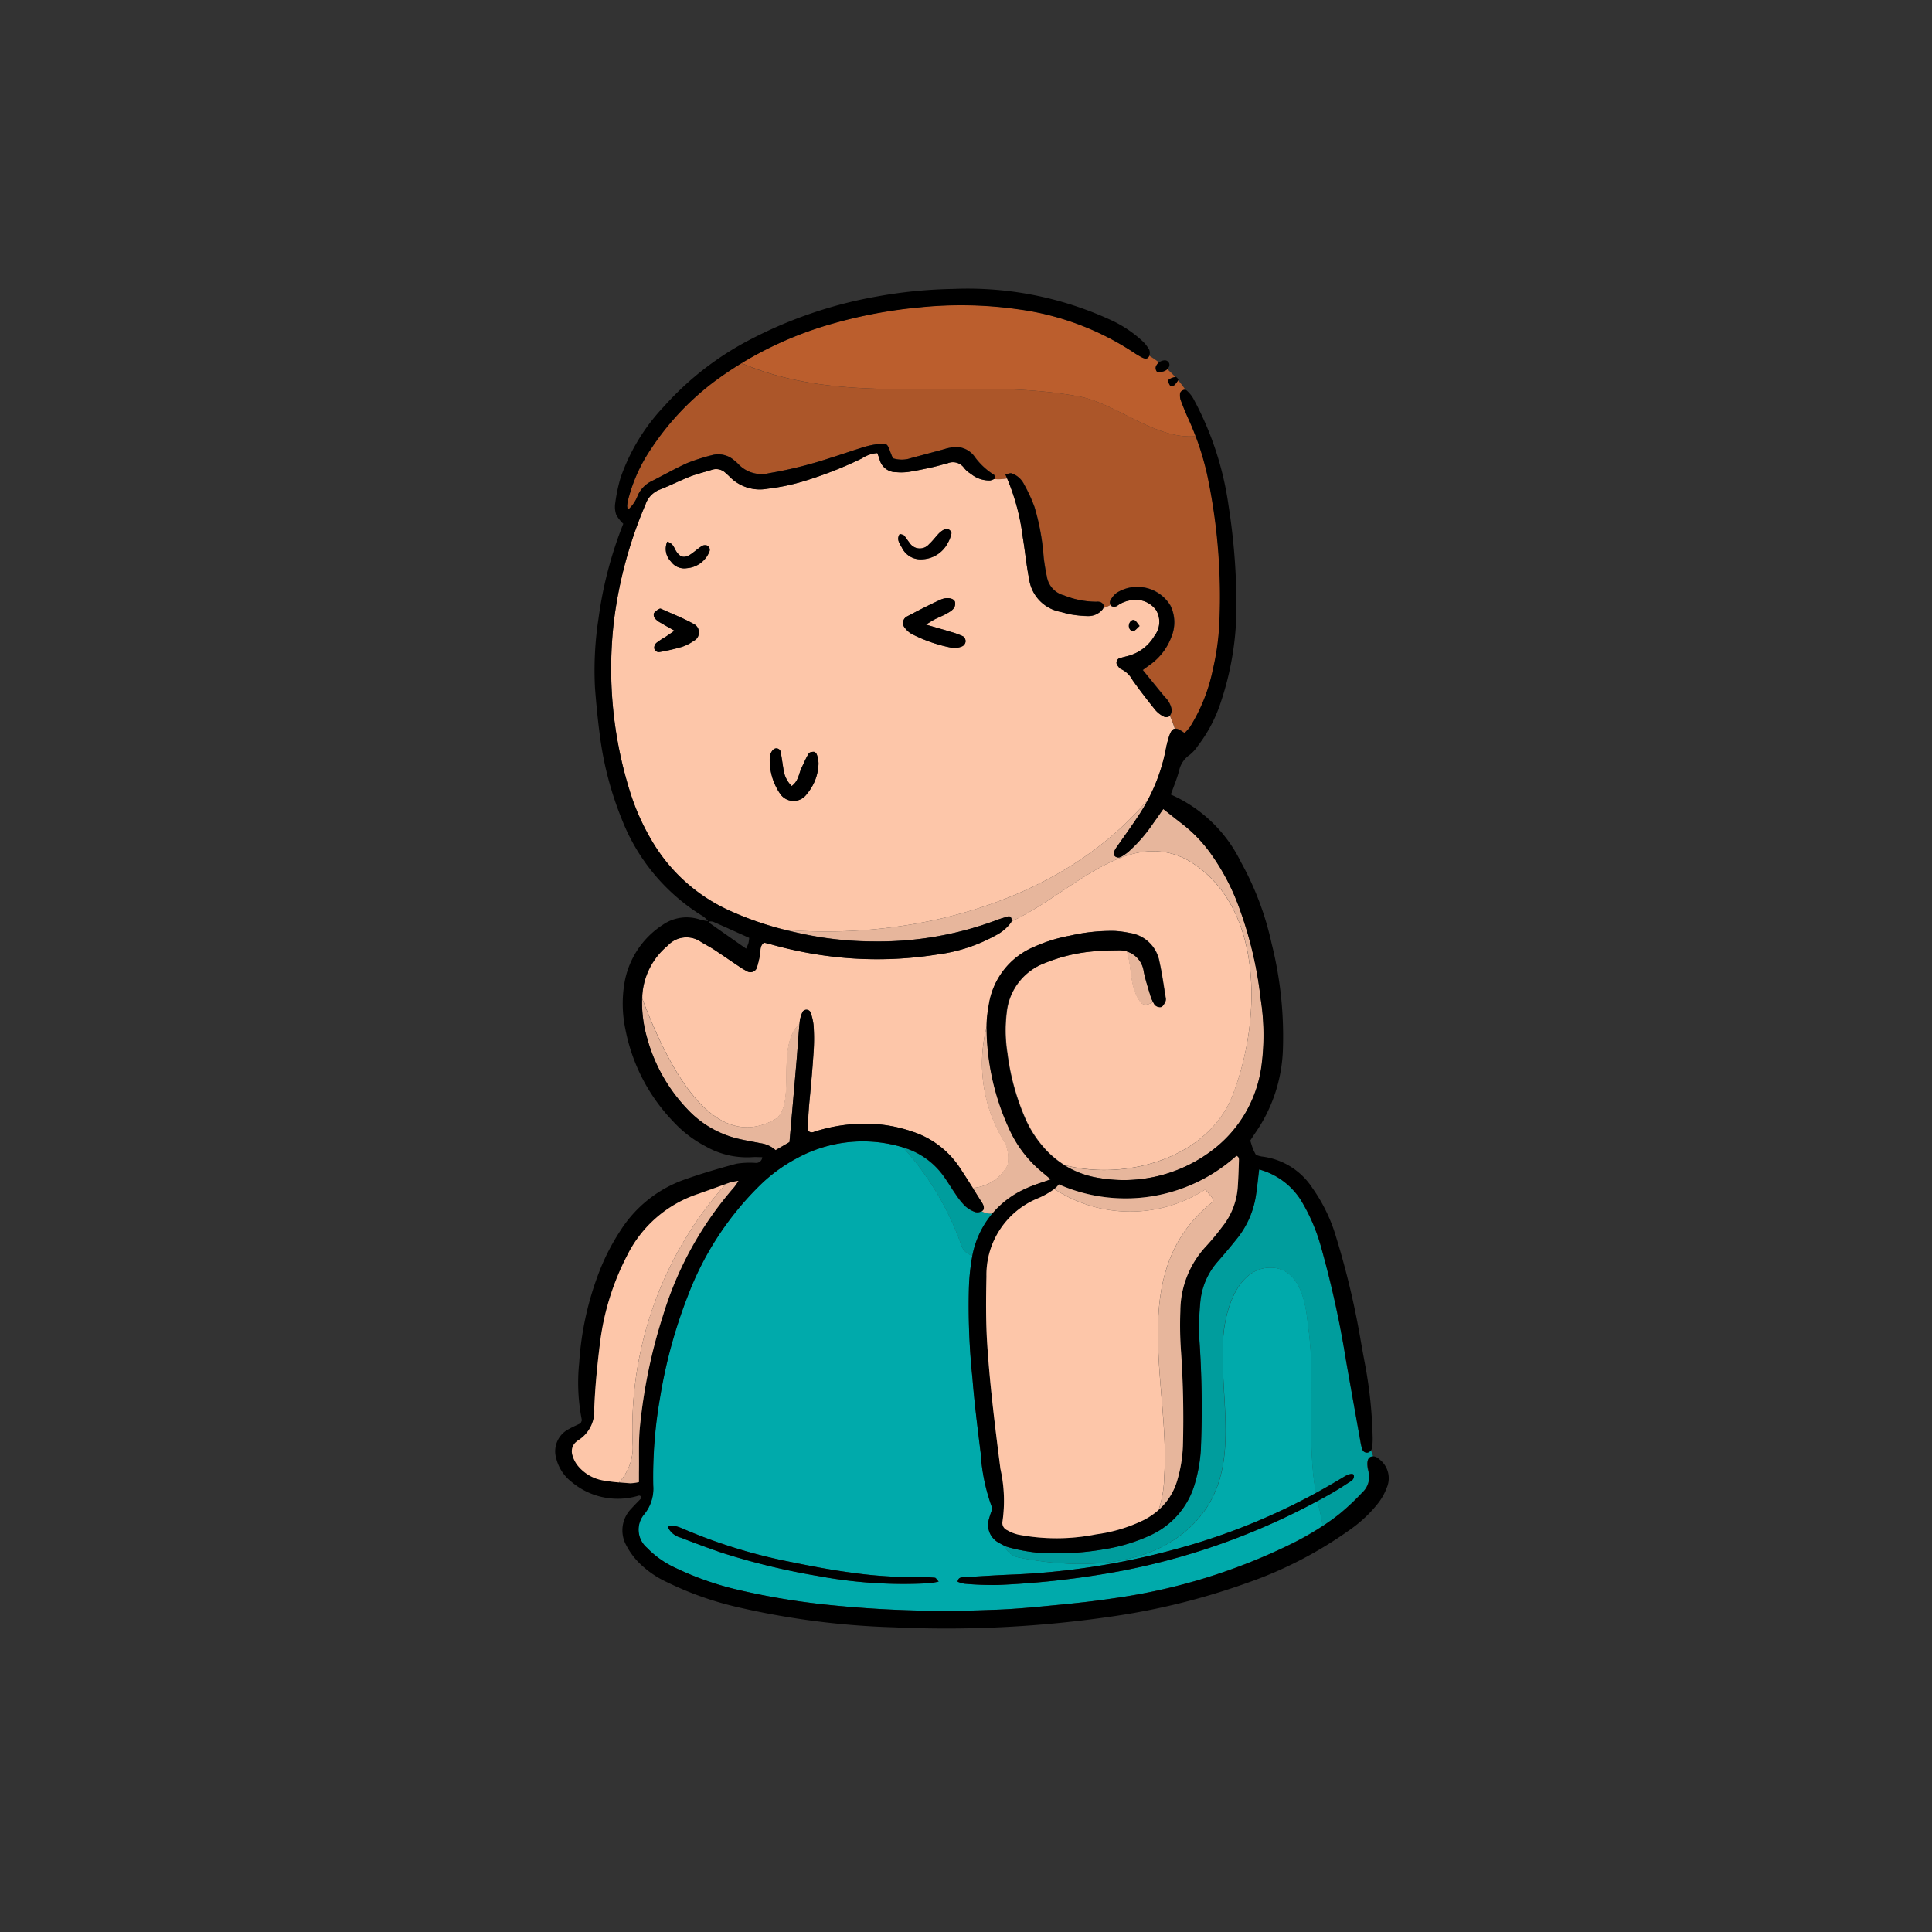
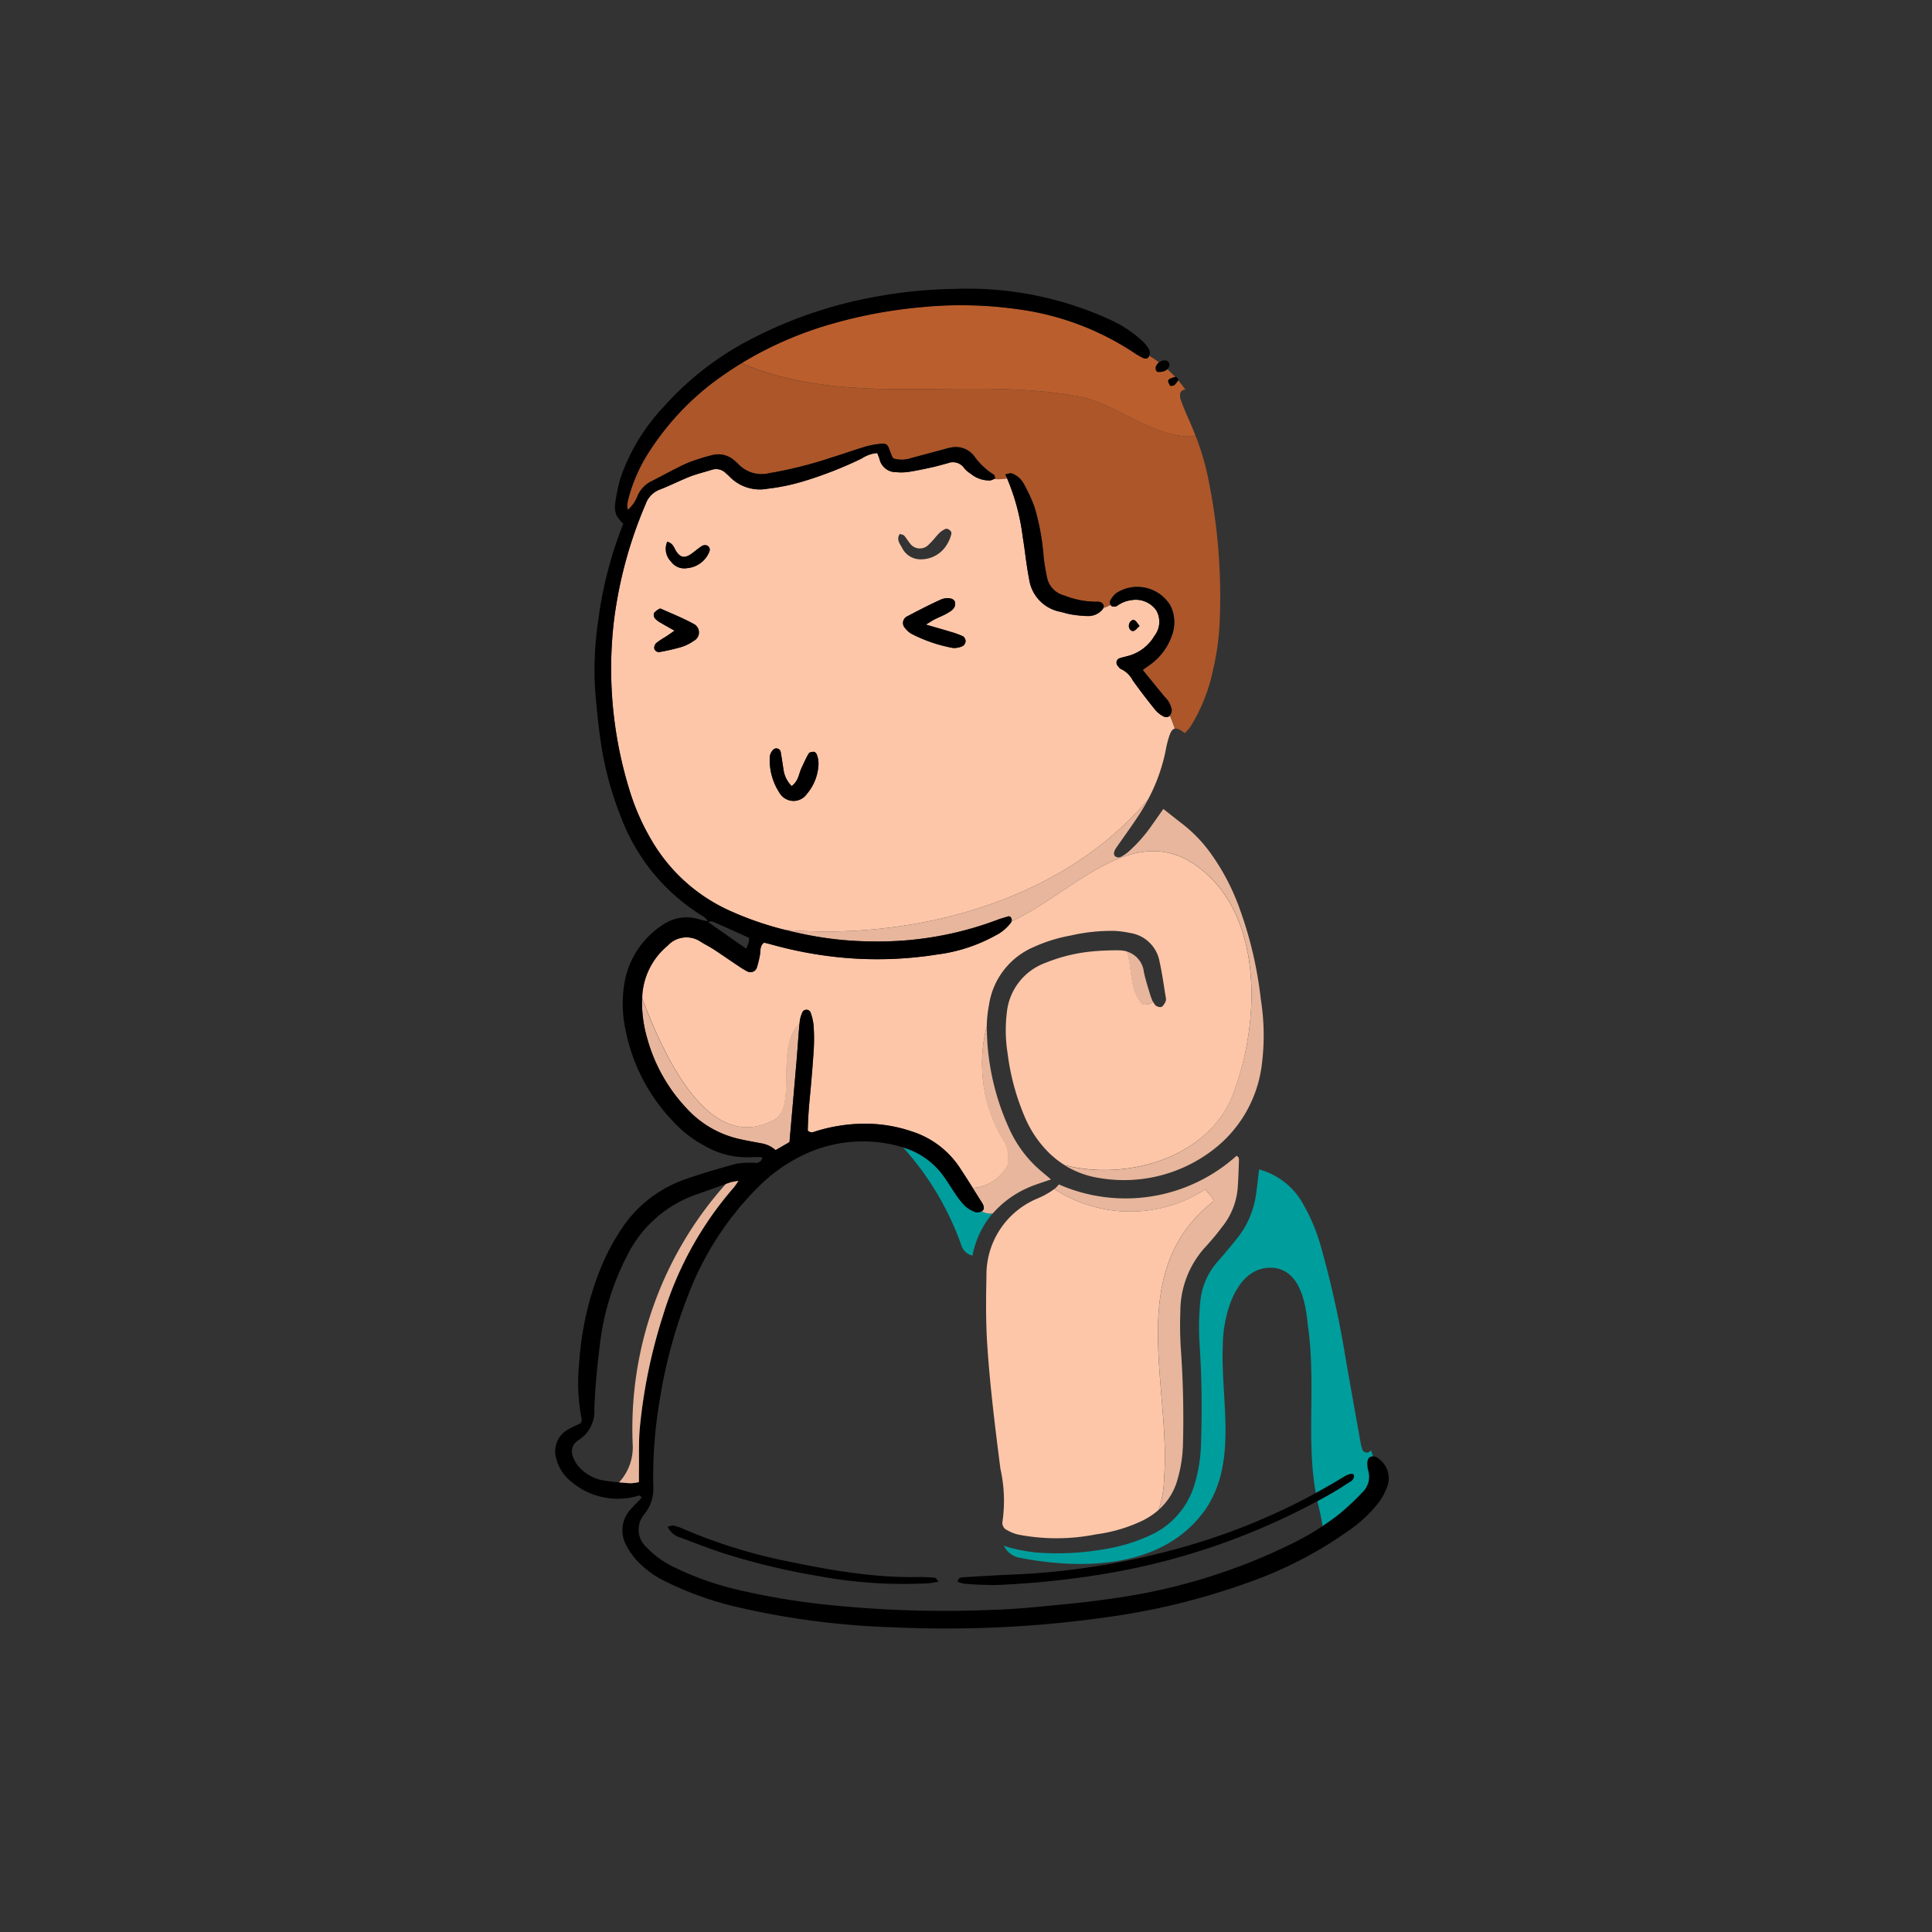
<svg xmlns="http://www.w3.org/2000/svg" width="87" height="87" viewBox="0 0 87 87">
  <rect x="0" y="0" width="87" height="87" fill="#333333" stroke="none" />
  <g id="Group_5813" data-name="Group 5813" transform="translate(-310 -211)">
    <rect id="Rectangle_3456" data-name="Rectangle 3456" width="87" height="87" transform="translate(310 211)" fill="none" />
    <g id="Group_5559" data-name="Group 5559" transform="translate(311.873 121.05)">
      <path id="Path_9160" data-name="Path 9160" d="M33.92,147.5l-.014,0,.008.009Z" transform="translate(-3.885 -16.054)" fill="#fff" />
      <path id="Path_9161" data-name="Path 9161" d="M50.751,168.283a4.133,4.133,0,0,1,.905-1.9.807.807,0,0,1-.5-.1.394.394,0,0,1-.29.038,1.382,1.382,0,0,1-.458-.274,3.492,3.492,0,0,1-.422-.528c-.182-.26-.342-.535-.526-.792a3.431,3.431,0,0,0-1.832-1.312,13.06,13.06,0,0,1,2.63,4.43A.683.683,0,0,0,50.751,168.283Z" transform="translate(-8.832 -21.792)" fill="#009d9d" />
-       <path id="Path_9162" data-name="Path 9162" d="M50.621,182.346a39.378,39.378,0,0,1-5.459.613,14.7,14.7,0,0,1-1.49-.057,1.333,1.333,0,0,1-.31-.092c.026-.173.133-.194.251-.2.746-.041,1.492-.093,2.238-.121a32.96,32.96,0,0,0,7.164-1.1,28.85,28.85,0,0,0,6.486-2.576c-.44-2.408.021-5-.363-7.592-.1-1.079-.393-2.452-1.57-2.55-1.667-.1-2.256,2.157-2.256,3.531-.1,2.452.687,5.2-.784,7.356-1.864,2.648-5.492,2.746-8.435,2.157a.965.965,0,0,1-.642-.539c-.064-.031-.127-.065-.187-.1a.912.912,0,0,1-.487-1.085,4.349,4.349,0,0,1,.158-.472,8.578,8.578,0,0,1-.53-2.5c-.138-1.124-.282-2.248-.371-3.376a31.268,31.268,0,0,1-.159-4.073,9.917,9.917,0,0,1,.15-1.418c0-.01,0-.02.006-.03a.684.684,0,0,1-.489-.436,13.06,13.06,0,0,0-2.63-4.43l-.013-.005a6.2,6.2,0,0,0-4.8.5,7.188,7.188,0,0,0-1.637,1.2,13.8,13.8,0,0,0-3.247,4.968,22.535,22.535,0,0,0-1.265,4.643,20.526,20.526,0,0,0-.3,3.923,1.824,1.824,0,0,1-.386,1.264,1.072,1.072,0,0,0,.1,1.528,4.239,4.239,0,0,0,1.266.9,13.693,13.693,0,0,0,2.679.96,32.042,32.042,0,0,0,4.076.7,50.941,50.941,0,0,0,7.534.24c1.018-.027,2.034-.134,3.048-.232.833-.079,1.667-.174,2.494-.3a26.353,26.353,0,0,0,7.943-2.448,14.889,14.889,0,0,0,1.4-.8c-.052-.4-.163-.81-.233-1.13A30.67,30.67,0,0,1,50.621,182.346Zm-8.533.532a20.964,20.964,0,0,1-5-.324,30.966,30.966,0,0,1-4.349-1.051c-.621-.212-1.235-.442-1.847-.679a.882.882,0,0,1-.584-.489.794.794,0,0,1,.265-.051,2.427,2.427,0,0,1,.448.152,23.768,23.768,0,0,0,4.722,1.464c.973.2,1.953.389,2.939.516a19.275,19.275,0,0,0,2.913.185,6.9,6.9,0,0,1,.746.03c.046,0,.086.082.172.171A3.851,3.851,0,0,1,42.088,182.879Z" transform="translate(-2.114 -21.635)" fill="#00aaab" />
      <path id="Path_9163" data-name="Path 9163" d="M71.241,177.9a.3.3,0,0,1,.107-.017c-.028-.093-.058-.186-.1-.278a.29.29,0,0,1-.131.1.219.219,0,0,1-.262-.16,1.968,1.968,0,0,1-.078-.329c-.219-1.225-.44-2.451-.654-3.677a45.167,45.167,0,0,0-1.106-5.037,8.337,8.337,0,0,0-.933-2.177,3.227,3.227,0,0,0-1.87-1.368c-.054.438-.091.842-.156,1.24a4.063,4.063,0,0,1-.861,1.9c-.283.354-.577.7-.874,1.041a3.168,3.168,0,0,0-.758,1.783,11.672,11.672,0,0,0-.039,1.763,44.571,44.571,0,0,1,.062,4.892,6.935,6.935,0,0,1-.271,1.535,3.656,3.656,0,0,1-1.969,2.305,7.863,7.863,0,0,1-2.136.648,12.286,12.286,0,0,1-3.048.143,8.028,8.028,0,0,1-1.2-.225,1.14,1.14,0,0,1-.246-.091.965.965,0,0,0,.642.539c2.943.588,6.571.491,8.435-2.157,1.471-2.158.686-4.9.784-7.356,0-1.373.588-3.629,2.256-3.531,1.177.1,1.471,1.471,1.57,2.55.384,2.592-.077,5.184.363,7.592q.592-.322,1.171-.672l.116-.069c.216-.127.4-.151.416-.054.036.2-.136.268-.26.349-.3.2-.61.391-.926.567-.148.083-.3.162-.447.242.07.32.182.727.233,1.13.253-.165.5-.34.734-.529a10.815,10.815,0,0,0,1.039-.973.969.969,0,0,0,.278-1,1.167,1.167,0,0,1-.035-.2C71.072,178.083,71.121,177.947,71.241,177.9Z" transform="translate(-11.389 -22.347)" fill="#009d9d" />
      <path id="Path_9164" data-name="Path 9164" d="M51.449,108.221c1.682.32,3.43,1.949,5.243,1.787q-.158-.415-.342-.823c-.122-.268-.23-.542-.333-.817a.765.765,0,0,1-.026-.266.218.218,0,0,1,.239-.184,4.892,4.892,0,0,0-.329-.427,1.135,1.135,0,0,1-.177.223c-.025.025-.083.017-.171.033a1.044,1.044,0,0,1-.1-.194.127.127,0,0,1,.051-.114.968.968,0,0,1,.266-.1q-.171-.183-.358-.35a.547.547,0,0,1-.457.117.25.25,0,0,1-.054-.237.509.509,0,0,1,.139-.184c-.143-.107-.291-.209-.443-.3a.326.326,0,0,1-.017.037c-.063.117-.193.093-.3.036s-.239-.13-.351-.206a12.417,12.417,0,0,0-5.232-1.966,18.153,18.153,0,0,0-4.4-.09,21.419,21.419,0,0,0-3.931.73,17.159,17.159,0,0,0-4.132,1.788C41.077,108.784,46.354,107.278,51.449,108.221Z" transform="translate(-4.722 -0.416)" fill="#bb5e2d" />
      <path id="Path_9165" data-name="Path 9165" d="M53.8,111.479c-1.813.162-3.561-1.467-5.243-1.787-5.1-.943-10.372.563-15.219-1.5a14.725,14.725,0,0,0-1.264.861,12.214,12.214,0,0,0-2.816,3.018,7.256,7.256,0,0,0-1.021,2.284,1.633,1.633,0,0,0-.039.267.81.81,0,0,0,.033.172,1.6,1.6,0,0,0,.444-.648,1.317,1.317,0,0,1,.652-.657c.525-.265,1.038-.558,1.575-.8a8.748,8.748,0,0,1,1.1-.352,1.084,1.084,0,0,1,1.017.231,1.756,1.756,0,0,1,.2.183,1.436,1.436,0,0,0,1.37.393,18.623,18.623,0,0,0,2.763-.689c.518-.161,1.03-.342,1.55-.5a3.752,3.752,0,0,1,.663-.129c.315-.035.354,0,.474.341.03.084.065.167.1.249a.341.341,0,0,0,.051.064,1.294,1.294,0,0,0,.789-.015l1.376-.368c.131-.035.26-.081.393-.1a1.039,1.039,0,0,1,1.086.388,3.1,3.1,0,0,0,.886.833c.028.016.028.079.054.163-.02.008-.039.019-.059.028a2.087,2.087,0,0,0,.6-.029c-.028-.061-.056-.121-.085-.182.134-.022.22-.063.286-.042a.976.976,0,0,1,.55.479,7.173,7.173,0,0,1,.479,1.04,10.593,10.593,0,0,1,.411,2.258c.035.291.081.581.143.867a1.047,1.047,0,0,0,.778.851,3.951,3.951,0,0,0,1.45.285.4.4,0,0,1,.2.022.249.249,0,0,1,.13.135.213.213,0,0,1-.01.116,1.571,1.571,0,0,0,.322-.134.242.242,0,0,1,.017-.248,1,1,0,0,1,.262-.3,1.741,1.741,0,0,1,2.419.581,1.7,1.7,0,0,1,.049,1.382,2.686,2.686,0,0,1-.916,1.236c-.1.084-.215.161-.379.283.361.443.673.829.989,1.212a1.049,1.049,0,0,1,.315.587.418.418,0,0,1-.084.249c.077.2.159.392.222.593.1-.019.242.048.441.2a2.3,2.3,0,0,0,.25-.278,7.837,7.837,0,0,0,1.025-2.574,11.438,11.438,0,0,0,.3-2.217,26.447,26.447,0,0,0-.551-6.551A11.875,11.875,0,0,0,53.8,111.479Z" transform="translate(-1.826 -1.888)" fill="#ac5629" />
      <path id="Path_9166" data-name="Path 9166" d="M64.55,151.889a2.523,2.523,0,0,1-.142-.375c-.1-.325-.2-.65-.271-.982a1.083,1.083,0,0,0-.775-.918c.247.73.112,1.607.611,2.273C64.1,152.074,64.339,152.025,64.55,151.889Z" transform="translate(-14.501 -16.818)" fill="#e7b69c" />
      <path id="Path_9167" data-name="Path 9167" d="M35.2,158.374c-2.919,1.6-4.934-2.764-5.958-5.459a5.844,5.844,0,0,0,.216,1.745,7.477,7.477,0,0,0,1.809,3.226,4.558,4.558,0,0,0,2.313,1.35c.329.079.665.134,1,.2a1.269,1.269,0,0,1,.675.312l.625-.363c.106-1.217.212-2.411.314-3.605.049-.573.084-1.148.137-1.721C35.2,155.074,36.241,157.764,35.2,158.374Z" transform="translate(-2.201 -18.007)" fill="#e7b69c" />
      <path id="Path_9168" data-name="Path 9168" d="M53.984,160.158a1.7,1.7,0,0,1,.1.981,1.953,1.953,0,0,1-1.566,1.022l.386.613a1.017,1.017,0,0,1,.07.116c.052.109.074.238-.032.306l-.019.011a.807.807,0,0,0,.5.1,4.5,4.5,0,0,1,1.531-1.133c.338-.158.7-.261,1.092-.4-.144-.122-.263-.223-.382-.322a5.4,5.4,0,0,1-1.508-1.986,11.1,11.1,0,0,1-1-4.587A6.7,6.7,0,0,0,53.984,160.158Z" transform="translate(-10.592 -18.713)" fill="#e7b69c" />
      <path id="Path_9169" data-name="Path 9169" d="M53.835,142.968c-2.773-1.52-5.3,1.526-7.956,2.744a.346.346,0,0,1-.043.085,1.962,1.962,0,0,1-.679.553,7.331,7.331,0,0,1-2.631.854,17.182,17.182,0,0,1-4.4.125,18.121,18.121,0,0,1-3.064-.581c-.107-.029-.214-.054-.32-.081-.211.161-.146.384-.189.572a4.508,4.508,0,0,1-.146.586.308.308,0,0,1-.4.148,3.6,3.6,0,0,1-.406-.244c-.377-.251-.748-.51-1.128-.759-.189-.123-.395-.223-.585-.344a1.146,1.146,0,0,0-1.488.18,3.16,3.16,0,0,0-1.142,2.237c0,.046,0,.091-.006.138,1.024,2.695,3.039,7.059,5.958,5.459,1.044-.61.006-3.3,1.128-4.312,0-.036.006-.072.009-.108a1.461,1.461,0,0,1,.136-.446.209.209,0,0,1,.342.015,2.451,2.451,0,0,1,.143.589,8.327,8.327,0,0,1,.01,1.087c-.049.768-.115,1.536-.189,2.3-.045.47-.072.939-.081,1.372.158.129.26.059.362.028a7.437,7.437,0,0,1,2.409-.338,6.5,6.5,0,0,1,1.93.35,4.062,4.062,0,0,1,2.131,1.607c.205.308.4.62.6.934a1.953,1.953,0,0,0,1.566-1.022,1.7,1.7,0,0,0-.1-.981,6.7,6.7,0,0,1-.838-5.285c0-.03,0-.061,0-.091a5.851,5.851,0,0,1,.1-.875,3.377,3.377,0,0,1,2.048-2.612,6.907,6.907,0,0,1,1.616-.5,8.177,8.177,0,0,1,2.021-.21,4.835,4.835,0,0,1,.67.093,1.586,1.586,0,0,1,1.325,1.293c.118.529.189,1.069.278,1.6a.346.346,0,0,1-.01.2c-.049.093-.113.219-.2.242a.326.326,0,0,1-.285-.111,1.1,1.1,0,0,1-.069-.12c-.21.136-.452.185-.576,0-.5-.666-.365-1.543-.611-2.273a1.5,1.5,0,0,0-.422-.051,11.914,11.914,0,0,0-1.218.058,7.5,7.5,0,0,0-2.033.51,2.664,2.664,0,0,0-1.733,2.244,6.565,6.565,0,0,0,.035,1.827,10.642,10.642,0,0,0,.832,3,5,5,0,0,0,.812,1.248,4.133,4.133,0,0,0,.923.785c2.887.739,6.628-.395,7.635-3.325C57.169,149.931,57.169,144.929,53.835,142.968Z" transform="translate(-2.204 -14.272)" fill="#fdc6a9" />
      <path id="Path_9170" data-name="Path 9170" d="M60.755,147.891a17.592,17.592,0,0,0-.939-4.026,10.05,10.05,0,0,0-1.353-2.578,6.379,6.379,0,0,0-1.225-1.264c-.285-.219-.565-.443-.869-.682-.177.251-.33.473-.488.691a6.763,6.763,0,0,1-1.071,1.225,2.237,2.237,0,0,1-.217.162c-.114.073-.228.155-.373.068-.109-.066-.1-.219.04-.416.311-.446.629-.886.932-1.338a9.111,9.111,0,0,0,.486-.814c-3.829,4.534-10.4,6.332-16.3,5.87.207.052.416.1.625.148a15.66,15.66,0,0,0,3.371.368,15.194,15.194,0,0,0,5.519-.97c.168-.065.342-.111.513-.162.019-.006.044.008.064.013a.186.186,0,0,1,.065.216c2.655-1.218,5.183-4.264,7.956-2.744,3.334,1.962,3.334,6.963,2.06,10.4-1.007,2.93-4.748,4.064-7.635,3.325a4.21,4.21,0,0,0,1.594.581,6.577,6.577,0,0,0,5.015-1.211,5.7,5.7,0,0,0,2.267-3.81A10.394,10.394,0,0,0,60.755,147.891Z" transform="translate(-5.855 -12.963)" fill="#e7b69c" />
      <path id="Path_9171" data-name="Path 9171" d="M51.245,130.123a8.036,8.036,0,0,0,.8-2.232,4.587,4.587,0,0,1,.167-.656c.067-.187.137-.288.239-.306-.063-.2-.145-.4-.222-.593a.417.417,0,0,1-.031.04.266.266,0,0,1-.246.006,1.235,1.235,0,0,1-.369-.285c-.354-.44-.7-.885-1.028-1.348a1.135,1.135,0,0,0-.516-.5c-.075-.027-.132-.118-.185-.189a.216.216,0,0,1,.08-.29c.127-.044.259-.075.39-.109a1.96,1.96,0,0,0,1.215-.914,1.027,1.027,0,0,0,.074-1.153,1.134,1.134,0,0,0-1.137-.448,1.35,1.35,0,0,0-.62.253.274.274,0,0,1-.242.015.168.168,0,0,1-.056-.054,1.57,1.57,0,0,1-.322.134.226.226,0,0,1-.035.068.834.834,0,0,1-.653.3,5.09,5.09,0,0,1-.737-.069c-.178-.026-.351-.085-.526-.125a1.749,1.749,0,0,1-1.394-1.485c-.123-.618-.18-1.25-.284-1.873a10.24,10.24,0,0,0-.7-2.651,2.087,2.087,0,0,1-.6.029.5.5,0,0,1-.162.062,1.31,1.31,0,0,1-.878-.3,1.124,1.124,0,0,1-.305-.267.614.614,0,0,0-.727-.21c-.241.062-.48.134-.722.187-.354.078-.708.153-1.065.208a2.474,2.474,0,0,1-.542.009.756.756,0,0,1-.747-.581c-.024-.084-.059-.165-.1-.278a1.441,1.441,0,0,0-.7.242,17.861,17.861,0,0,1-2.652,1.036,9.367,9.367,0,0,1-1.593.327,1.894,1.894,0,0,1-1.688-.524c-.063-.065-.131-.125-.2-.186a.607.607,0,0,0-.629-.139c-.323.1-.656.179-.97.3-.463.182-.908.412-1.372.59a1.086,1.086,0,0,0-.633.659,19.469,19.469,0,0,0-1.421,5.224,18.5,18.5,0,0,0,.7,7.655,10.333,10.333,0,0,0,.947,2.175,7.776,7.776,0,0,0,3.494,3.216,14.019,14.019,0,0,0,2.594.9C40.844,136.455,47.416,134.657,51.245,130.123Zm-.862-7.852c.016-.152.155-.281.261-.221.082.045.131.148.22.256-.106.094-.171.19-.259.221C50.482,122.569,50.367,122.423,50.383,122.271Zm-19.6.713a1.946,1.946,0,0,1-.54.269,9.117,9.117,0,0,1-.981.226.209.209,0,0,1-.248-.177.306.306,0,0,1,.1-.233,3.735,3.735,0,0,1,.391-.26c.127-.084.251-.173.425-.292-.239-.135-.43-.238-.615-.35a.938.938,0,0,1-.264-.2.275.275,0,0,1-.044-.243.775.775,0,0,1,.248-.193.083.083,0,0,1,.066,0c.49.222.995.419,1.465.679A.427.427,0,0,1,30.78,122.984Zm.7-3.992a1.188,1.188,0,0,1-1,.711.731.731,0,0,1-.715-.3.806.806,0,0,1-.168-.894c.274.086.306.283.4.43.191.292.382.328.679.122.167-.116.319-.256.491-.363a.28.28,0,0,1,.246-.006A.222.222,0,0,1,31.479,118.992Zm4.4,10.882a.73.73,0,0,1-1.215-.033,2.687,2.687,0,0,1-.449-1.676.572.572,0,0,1,.152-.289.2.2,0,0,1,.331.079c.05.266.086.535.129.8a1.284,1.284,0,0,0,.37.758c.31-.228.317-.548.44-.807.106-.223.2-.45.329-.661.031-.054.154-.077.232-.073.049,0,.118.077.134.132a1.214,1.214,0,0,1,.073.4A2.2,2.2,0,0,1,35.881,129.874Zm4.188-11.714c.075.027.154.033.193.075.091.1.159.219.244.324a.548.548,0,0,0,.879.065c.167-.151.3-.34.457-.5a1,1,0,0,1,.274-.186c.113-.053.306.1.274.217a1.547,1.547,0,0,1-.173.435,1.358,1.358,0,0,1-1.16.713.928.928,0,0,1-.888-.515C40.072,118.6,39.9,118.411,40.069,118.16Zm2.835,5.048a.9.9,0,0,1-.452.086,6.718,6.718,0,0,1-1.848-.63.965.965,0,0,1-.3-.265.33.33,0,0,1,.088-.523c.5-.263,1-.523,1.511-.754.306-.139.63-.059.654.123.036.275-.184.39-.375.5-.174.1-.366.171-.547.263-.113.058-.219.13-.393.235.418.122.764.218,1.107.323a3.9,3.9,0,0,1,.567.206.279.279,0,0,1,.112.223A.276.276,0,0,1,42.9,123.207Z" transform="translate(-1.423 -4.167)" fill="#fdc6a9" />
      <path id="Path_9172" data-name="Path 9172" d="M30.03,131.45a1.316,1.316,0,0,0-.225-.225,8.9,8.9,0,0,1-3.684-4.4,15.115,15.115,0,0,1-.97-3.667c-.1-.739-.173-1.485-.231-2.23a15.316,15.316,0,0,1,.157-3.117,17.989,17.989,0,0,1,1.117-4.275,1.7,1.7,0,0,1-.315-.4,1.093,1.093,0,0,1-.047-.534,7.617,7.617,0,0,1,.235-1.124,8.918,8.918,0,0,1,1.962-3.228,13.592,13.592,0,0,1,3.962-3.051,19.685,19.685,0,0,1,5.636-1.9,21.092,21.092,0,0,1,3.444-.338,15.39,15.39,0,0,1,7.187,1.451,5.5,5.5,0,0,1,1.289.873,1.616,1.616,0,0,1,.334.42.382.382,0,0,1-.023.31c-.063.117-.193.093-.3.036s-.239-.13-.351-.206a12.417,12.417,0,0,0-5.232-1.966,18.154,18.154,0,0,0-4.4-.09,21.419,21.419,0,0,0-3.931.73,16.389,16.389,0,0,0-5.4,2.649,12.214,12.214,0,0,0-2.816,3.018,7.256,7.256,0,0,0-1.021,2.284,1.633,1.633,0,0,0-.039.267.81.81,0,0,0,.033.172,1.6,1.6,0,0,0,.444-.648,1.317,1.317,0,0,1,.652-.657c.525-.265,1.038-.558,1.575-.8a8.747,8.747,0,0,1,1.1-.352,1.084,1.084,0,0,1,1.017.231,1.757,1.757,0,0,1,.2.183,1.436,1.436,0,0,0,1.37.393,18.623,18.623,0,0,0,2.763-.689c.518-.161,1.03-.342,1.55-.5a3.752,3.752,0,0,1,.663-.129c.315-.035.354,0,.474.341.03.084.065.167.1.249a.341.341,0,0,0,.051.064,1.294,1.294,0,0,0,.789-.015l1.376-.368c.131-.035.26-.081.393-.1A1.039,1.039,0,0,1,42,110.5a3.1,3.1,0,0,0,.886.833c.028.016.028.079.054.163a.885.885,0,0,1-.221.09,1.31,1.31,0,0,1-.878-.3,1.124,1.124,0,0,1-.305-.267.614.614,0,0,0-.727-.21c-.241.062-.48.134-.722.187-.354.078-.708.153-1.065.208a2.474,2.474,0,0,1-.542.009.756.756,0,0,1-.747-.581c-.024-.084-.059-.165-.1-.278a1.441,1.441,0,0,0-.7.242,17.863,17.863,0,0,1-2.652,1.036,9.368,9.368,0,0,1-1.593.327,1.894,1.894,0,0,1-1.688-.524c-.063-.065-.131-.125-.2-.186a.607.607,0,0,0-.629-.139c-.323.1-.656.179-.97.3-.463.182-.908.412-1.372.59a1.086,1.086,0,0,0-.633.659,19.47,19.47,0,0,0-1.421,5.224,18.5,18.5,0,0,0,.7,7.655,10.332,10.332,0,0,0,.947,2.175,7.776,7.776,0,0,0,3.494,3.216,15.112,15.112,0,0,0,3.219,1.05,15.661,15.661,0,0,0,3.371.368,15.194,15.194,0,0,0,5.519-.97c.167-.065.342-.111.513-.162.019-.006.044.008.064.013a.2.2,0,0,1,.022.3,1.962,1.962,0,0,1-.679.553,7.33,7.33,0,0,1-2.631.854,17.182,17.182,0,0,1-4.4.125,18.12,18.12,0,0,1-3.064-.581c-.107-.029-.214-.054-.32-.081-.211.161-.146.384-.189.572a4.507,4.507,0,0,1-.146.586.308.308,0,0,1-.4.148,3.594,3.594,0,0,1-.406-.244c-.377-.251-.748-.51-1.128-.759-.189-.123-.395-.223-.585-.344a1.146,1.146,0,0,0-1.488.18,3.16,3.16,0,0,0-1.142,2.237,5.711,5.711,0,0,0,.21,1.882,7.477,7.477,0,0,0,1.809,3.226,4.558,4.558,0,0,0,2.313,1.35c.329.079.665.134,1,.2a1.269,1.269,0,0,1,.675.312l.625-.363c.106-1.217.212-2.411.314-3.605.051-.609.088-1.22.146-1.829a1.461,1.461,0,0,1,.136-.446.209.209,0,0,1,.342.015,2.452,2.452,0,0,1,.143.589,8.328,8.328,0,0,1,.01,1.087c-.049.768-.115,1.536-.189,2.3-.045.47-.072.939-.081,1.372.158.129.26.059.362.028a7.42,7.42,0,0,1,2.409-.338,6.5,6.5,0,0,1,1.93.351,4.062,4.062,0,0,1,2.131,1.607c.339.508.659,1.03.986,1.547a1.018,1.018,0,0,1,.07.116c.052.109.074.238-.032.306a.4.4,0,0,1-.31.049,1.382,1.382,0,0,1-.458-.274,3.493,3.493,0,0,1-.422-.528c-.182-.26-.342-.535-.526-.792a3.438,3.438,0,0,0-1.845-1.318,6.2,6.2,0,0,0-4.8.5,7.189,7.189,0,0,0-1.637,1.2,13.8,13.8,0,0,0-3.247,4.968,22.535,22.535,0,0,0-1.265,4.643,20.526,20.526,0,0,0-.3,3.923,1.824,1.824,0,0,1-.386,1.264,1.072,1.072,0,0,0,.1,1.528,4.239,4.239,0,0,0,1.266.9,13.693,13.693,0,0,0,2.679.96,32.041,32.041,0,0,0,4.076.7,50.941,50.941,0,0,0,7.534.24c1.018-.027,2.034-.134,3.048-.232.833-.079,1.667-.174,2.494-.3a26.353,26.353,0,0,0,7.943-2.448,12.266,12.266,0,0,0,2.132-1.326,10.814,10.814,0,0,0,1.039-.973.969.969,0,0,0,.278-1,1.167,1.167,0,0,1-.035-.2c-.025-.235.024-.371.145-.414.18-.064.309.045.426.145a1.075,1.075,0,0,1,.294,1.241,2.634,2.634,0,0,1-.436.759,5.924,5.924,0,0,1-1.188,1.112,18.212,18.212,0,0,1-4.623,2.406,31.22,31.22,0,0,1-6.113,1.525,51.511,51.511,0,0,1-9.827.491,35.776,35.776,0,0,1-7.128-.927,14.633,14.633,0,0,1-3.064-1.089,4.405,4.405,0,0,1-1.332-.926,3.231,3.231,0,0,1-.548-.768,1.394,1.394,0,0,1,.239-1.638c.15-.166.31-.324.458-.478-.048-.155-.139-.1-.216-.079a3.229,3.229,0,0,1-2.934-.642,1.929,1.929,0,0,1-.693-1.063,1.122,1.122,0,0,1,.576-1.321c.177-.1.363-.179.528-.259.023-.07.057-.116.049-.153a8.647,8.647,0,0,1-.117-2.571,13.813,13.813,0,0,1,.952-4.223,9.848,9.848,0,0,1,.913-1.742,5.633,5.633,0,0,1,2.811-2.26c.786-.283,1.591-.518,2.4-.736a3.814,3.814,0,0,1,.875-.038.275.275,0,0,0,.293-.258c-.162,0-.319-.013-.473,0a3.767,3.767,0,0,1-2.086-.492,5.318,5.318,0,0,1-1.45-1.112,8.244,8.244,0,0,1-2.157-4.166,5.6,5.6,0,0,1-.036-2.1,3.9,3.9,0,0,1,1.718-2.591,1.881,1.881,0,0,1,1.688-.235,3.02,3.02,0,0,0,.389.07c0,.022,0,.057.008.065.546.384,1.093.766,1.671,1.17a2.129,2.129,0,0,0,.106-.251,1.638,1.638,0,0,0,.033-.233c-.565-.254-1.095-.494-1.628-.729A.6.6,0,0,0,30.03,131.45Zm1.351,11.669c-.194.042-.3.053-.4.088-.491.171-.978.352-1.469.523a5.476,5.476,0,0,0-3.137,2.748,11.6,11.6,0,0,0-1.232,4c-.12.965-.216,1.936-.253,2.908a1.54,1.54,0,0,1-.732,1.426.465.465,0,0,0-.053.042.552.552,0,0,0-.2.608,1.309,1.309,0,0,0,.237.477,1.89,1.89,0,0,0,1.147.674,11.815,11.815,0,0,0,1.213.132,1.887,1.887,0,0,0,.395-.053c0-.173,0-.306,0-.44.013-.7-.023-1.408.05-2.1a24,24,0,0,1,1.037-4.972,15.744,15.744,0,0,1,3.2-5.772A2.987,2.987,0,0,0,31.38,143.119Z" transform="translate(0)" />
-       <path id="Path_9173" data-name="Path 9173" d="M61.339,128.293a6.367,6.367,0,0,1,3.152,3.03,13.418,13.418,0,0,1,1.386,3.673,17.126,17.126,0,0,1,.507,4.849,6.978,6.978,0,0,1-1.24,3.685c-.077.111-.149.226-.228.345.043.134.081.264.129.39a2.683,2.683,0,0,0,.127.253,1.444,1.444,0,0,0,.255.074,3.165,3.165,0,0,1,2.291,1.424,7.425,7.425,0,0,1,1.061,2.192,37.008,37.008,0,0,1,1.114,4.687c.066.379.136.757.207,1.135a20.081,20.081,0,0,1,.327,3.172,2.621,2.621,0,0,1-.032.54.287.287,0,0,1-.174.181.219.219,0,0,1-.262-.16,1.968,1.968,0,0,1-.078-.329c-.219-1.225-.44-2.451-.654-3.677a45.17,45.17,0,0,0-1.106-5.037,8.336,8.336,0,0,0-.933-2.177,3.227,3.227,0,0,0-1.87-1.368c-.054.438-.091.842-.156,1.24a4.063,4.063,0,0,1-.861,1.9c-.283.354-.577.7-.874,1.041a3.168,3.168,0,0,0-.758,1.783,11.671,11.671,0,0,0-.039,1.763,44.57,44.57,0,0,1,.062,4.892,6.936,6.936,0,0,1-.271,1.535,3.656,3.656,0,0,1-1.969,2.305,7.863,7.863,0,0,1-2.136.648,12.286,12.286,0,0,1-3.048.143,8.03,8.03,0,0,1-1.2-.225,1.6,1.6,0,0,1-.433-.192.912.912,0,0,1-.487-1.085,4.347,4.347,0,0,1,.158-.472,8.577,8.577,0,0,1-.53-2.5c-.138-1.124-.282-2.248-.371-3.376a31.268,31.268,0,0,1-.159-4.073,9.918,9.918,0,0,1,.15-1.418,4.128,4.128,0,0,1,2.442-3.062c.338-.158.7-.261,1.092-.4-.144-.122-.263-.223-.382-.322a5.4,5.4,0,0,1-1.508-1.986,11.079,11.079,0,0,1-1-4.678,5.851,5.851,0,0,1,.1-.875,3.377,3.377,0,0,1,2.048-2.612,6.907,6.907,0,0,1,1.616-.5,8.175,8.175,0,0,1,2.021-.21,4.835,4.835,0,0,1,.67.093,1.586,1.586,0,0,1,1.325,1.293c.118.529.189,1.069.278,1.6a.346.346,0,0,1-.01.2c-.049.093-.113.219-.2.242a.326.326,0,0,1-.285-.111,1.909,1.909,0,0,1-.211-.494c-.1-.325-.2-.65-.271-.982a1.1,1.1,0,0,0-1.2-.968,11.743,11.743,0,0,0-1.218.058,7.471,7.471,0,0,0-2.033.509,2.664,2.664,0,0,0-1.733,2.244,6.565,6.565,0,0,0,.035,1.827,10.642,10.642,0,0,0,.832,3,5,5,0,0,0,.812,1.248,4.105,4.105,0,0,0,2.517,1.366,6.577,6.577,0,0,0,5.015-1.211,5.7,5.7,0,0,0,2.267-3.81,10.394,10.394,0,0,0-.031-3.047,17.592,17.592,0,0,0-.939-4.026,10.049,10.049,0,0,0-1.353-2.578,6.4,6.4,0,0,0-1.225-1.264c-.285-.219-.565-.443-.869-.682-.177.251-.33.473-.488.691a6.763,6.763,0,0,1-1.071,1.225,2.234,2.234,0,0,1-.217.162c-.114.073-.228.155-.373.068-.109-.066-.1-.219.04-.416.311-.446.629-.886.932-1.338a8.263,8.263,0,0,0,1.284-3.046,4.587,4.587,0,0,1,.167-.656c.134-.377.285-.4.681-.111a2.3,2.3,0,0,0,.25-.278,7.837,7.837,0,0,0,1.025-2.574,11.438,11.438,0,0,0,.3-2.217,26.447,26.447,0,0,0-.551-6.551,12.658,12.658,0,0,0-.866-2.568c-.122-.268-.23-.542-.333-.817a.765.765,0,0,1-.026-.266c0-.134.206-.242.305-.153a1.39,1.39,0,0,1,.294.359,14.236,14.236,0,0,1,1.586,4.809,29,29,0,0,1,.356,4.8,13.517,13.517,0,0,1-.681,4,6.6,6.6,0,0,1-1.061,2.04,1.729,1.729,0,0,1-.365.4,1.148,1.148,0,0,0-.474.712C61.621,127.567,61.48,127.9,61.339,128.293Zm-5.044,17.556a2.478,2.478,0,0,1-.988.646,3.718,3.718,0,0,0-2.27,3.5c-.022,1.018-.031,2.042.035,3.057.122,1.875.357,3.74.594,5.605a6.553,6.553,0,0,1,.095,2.361.356.356,0,0,0,.207.4,1.766,1.766,0,0,0,.5.2,9.064,9.064,0,0,0,3.511-.012,6.944,6.944,0,0,0,2.136-.641,2.87,2.87,0,0,0,1.521-1.822,6.237,6.237,0,0,0,.245-1.538q.058-2.108-.085-4.212a16.553,16.553,0,0,1-.031-1.834,4.3,4.3,0,0,1,1.143-2.905,11.183,11.183,0,0,0,.738-.888,3.213,3.213,0,0,0,.7-1.739c.031-.406.042-.814.056-1.22,0-.083.021-.184-.108-.24A7.467,7.467,0,0,1,56.295,145.848Z" transform="translate(-10.489 -2.564)" />
      <path id="Path_9174" data-name="Path 9174" d="M51.46,191.25c.026-.173.133-.194.251-.2.746-.041,1.492-.093,2.238-.121a32.96,32.96,0,0,0,7.164-1.1,28.9,28.9,0,0,0,7.657-3.249l.116-.069c.216-.127.4-.151.416-.054.036.2-.136.268-.26.349-.3.2-.61.391-.926.567a30.8,30.8,0,0,1-9.4,3.412,39.376,39.376,0,0,1-5.459.613,14.7,14.7,0,0,1-1.49-.057A1.334,1.334,0,0,1,51.46,191.25Z" transform="translate(-10.211 -30.075)" />
      <path id="Path_9175" data-name="Path 9175" d="M54.816,115.993c.134-.022.22-.063.285-.042a.975.975,0,0,1,.551.479,7.173,7.173,0,0,1,.479,1.04,10.593,10.593,0,0,1,.411,2.258c.035.291.081.581.143.867a1.047,1.047,0,0,0,.778.851,3.951,3.951,0,0,0,1.45.285.4.4,0,0,1,.2.022.249.249,0,0,1,.13.135.235.235,0,0,1-.045.184.834.834,0,0,1-.653.3,5.09,5.09,0,0,1-.737-.069c-.178-.026-.351-.085-.526-.125a1.749,1.749,0,0,1-1.394-1.485c-.123-.618-.18-1.25-.284-1.873A9.778,9.778,0,0,0,54.816,115.993Z" transform="translate(-11.421 -4.684)" />
      <path id="Path_9176" data-name="Path 9176" d="M63.659,127.683c.361.443.673.829.989,1.212a1.049,1.049,0,0,1,.315.587.431.431,0,0,1-.114.289.266.266,0,0,1-.246.006,1.235,1.235,0,0,1-.369-.285c-.354-.44-.7-.885-1.028-1.348a1.135,1.135,0,0,0-.516-.5c-.075-.028-.132-.118-.185-.189a.216.216,0,0,1,.08-.29c.127-.044.259-.075.39-.109a1.962,1.962,0,0,0,1.215-.914,1.027,1.027,0,0,0,.074-1.153,1.134,1.134,0,0,0-1.137-.448,1.347,1.347,0,0,0-.62.253.274.274,0,0,1-.242.015.212.212,0,0,1-.039-.3,1,1,0,0,1,.262-.3,1.741,1.741,0,0,1,2.419.581,1.706,1.706,0,0,1,.049,1.382,2.686,2.686,0,0,1-.916,1.236C63.934,127.485,63.823,127.561,63.659,127.683Z" transform="translate(-14.075 -7.562)" />
      <path id="Path_9177" data-name="Path 9177" d="M43.248,192.553a3.843,3.843,0,0,1-.421.075,20.964,20.964,0,0,1-5-.324,30.962,30.962,0,0,1-4.349-1.051c-.621-.212-1.235-.442-1.847-.679a.882.882,0,0,1-.584-.489.794.794,0,0,1,.265-.051,2.429,2.429,0,0,1,.448.152,23.767,23.767,0,0,0,4.722,1.464c.973.2,1.953.389,2.939.516a19.275,19.275,0,0,0,2.913.185,6.908,6.908,0,0,1,.746.03C43.122,192.385,43.162,192.463,43.248,192.553Z" transform="translate(-2.853 -31.384)" />
      <path id="Path_9178" data-name="Path 9178" d="M48.651,125.926c.418.122.764.218,1.107.323a3.9,3.9,0,0,1,.567.206.279.279,0,0,1,.112.223.276.276,0,0,1-.127.213.9.9,0,0,1-.452.086,6.718,6.718,0,0,1-1.848-.63.965.965,0,0,1-.3-.265.33.33,0,0,1,.088-.523c.5-.263,1-.523,1.511-.754.306-.139.63-.059.654.123.036.275-.184.39-.375.5-.174.1-.366.171-.547.263C48.931,125.749,48.825,125.821,48.651,125.926Z" transform="translate(-8.828 -7.85)" />
      <path id="Path_9179" data-name="Path 9179" d="M39.223,137.011c.31-.228.317-.548.44-.807.106-.223.2-.45.329-.661.031-.054.154-.077.232-.073.049,0,.118.077.134.132a1.214,1.214,0,0,1,.073.4,2.2,2.2,0,0,1-.528,1.369.73.73,0,0,1-1.215-.033,2.687,2.687,0,0,1-.449-1.676.572.572,0,0,1,.152-.289.2.2,0,0,1,.331.079c.05.266.086.535.129.8A1.284,1.284,0,0,0,39.223,137.011Z" transform="translate(-5.446 -11.664)" />
      <path id="Path_9180" data-name="Path 9180" d="M31,126.468c-.239-.135-.43-.238-.615-.35a.938.938,0,0,1-.264-.2.275.275,0,0,1-.044-.243.775.775,0,0,1,.248-.193.083.083,0,0,1,.066,0c.49.222.995.419,1.465.679a.427.427,0,0,1,0,.771,1.946,1.946,0,0,1-.54.269,9.115,9.115,0,0,1-.981.226.209.209,0,0,1-.248-.177.306.306,0,0,1,.1-.233,3.737,3.737,0,0,1,.391-.26C30.706,126.676,30.831,126.588,31,126.468Z" transform="translate(-2.502 -8.119)" />
-       <path id="Path_9181" data-name="Path 9181" d="M47.351,120.083c.075.028.154.033.193.075.091.1.159.219.244.324a.548.548,0,0,0,.879.065c.167-.151.3-.34.457-.5a1,1,0,0,1,.274-.186c.113-.053.306.1.274.217a1.547,1.547,0,0,1-.173.435,1.358,1.358,0,0,1-1.16.713.928.928,0,0,1-.888-.515C47.353,120.525,47.182,120.335,47.351,120.083Z" transform="translate(-8.705 -6.091)" />
      <path id="Path_9182" data-name="Path 9182" d="M30.975,120.759c.274.086.306.283.4.43.191.292.382.328.679.122.167-.116.319-.256.491-.363a.28.28,0,0,1,.246-.006.222.222,0,0,1,.064.3,1.188,1.188,0,0,1-1,.711.731.731,0,0,1-.715-.3A.806.806,0,0,1,30.975,120.759Z" transform="translate(-2.801 -6.418)" />
      <path id="Path_9183" data-name="Path 9183" d="M65.466,108.512a.25.25,0,0,1-.054-.237.445.445,0,0,1,.418-.281.207.207,0,0,1,.178.284C65.918,108.453,65.767,108.536,65.466,108.512Z" transform="translate(-15.235 -1.818)" />
      <path id="Path_9184" data-name="Path 9184" d="M66.382,109.57a1.083,1.083,0,0,1-.1-.194.127.127,0,0,1,.051-.114.912.912,0,0,1,.292-.1c.036,0,.128.111.118.131a1.074,1.074,0,0,1-.189.245C66.529,109.562,66.471,109.554,66.382,109.57Z" transform="translate(-15.552 -2.238)" />
      <path id="Path_9185" data-name="Path 9185" d="M64,126.544c-.106.094-.171.19-.259.221-.123.043-.238-.1-.222-.255s.155-.281.261-.221C63.859,126.333,63.908,126.436,64,126.544Z" transform="translate(-14.556 -8.406)" />
-       <path id="Path_9186" data-name="Path 9186" d="M27.046,177.8a16.516,16.516,0,0,1,4.187-11.811c-.433.153-.865.31-1.3.462a5.477,5.477,0,0,0-3.137,2.748,11.6,11.6,0,0,0-1.232,4c-.12.965-.216,1.936-.253,2.908a1.54,1.54,0,0,1-.732,1.426.468.468,0,0,0-.053.042.552.552,0,0,0-.2.608,1.309,1.309,0,0,0,.237.477,1.89,1.89,0,0,0,1.147.674c.236.043.475.07.714.091A2.337,2.337,0,0,0,27.046,177.8Z" transform="translate(-0.425 -22.718)" fill="#fdc6a9" />
      <path id="Path_9187" data-name="Path 9187" d="M32.6,165.841l-.171.061a16.516,16.516,0,0,0-4.187,11.811,2.337,2.337,0,0,1-.618,1.623c.166.015.333.028.5.041a1.887,1.887,0,0,0,.395-.053c0-.173,0-.306,0-.44.013-.7-.023-1.408.05-2.1a24,24,0,0,1,1.037-4.972,15.744,15.744,0,0,1,3.2-5.772,2.989,2.989,0,0,0,.194-.283C32.807,165.795,32.7,165.806,32.6,165.841Z" transform="translate(-1.62 -22.634)" fill="#e7b69c" />
      <path id="Path_9188" data-name="Path 9188" d="M66.474,164a7.467,7.467,0,0,1-8,1.287,1.26,1.26,0,0,1-.2.208,6.246,6.246,0,0,0,6.81.012c.1.2.49.491.294.588-3.923,3.139-1.864,8.239-2.158,12.358a4.927,4.927,0,0,1-.249,1.486,2.8,2.8,0,0,0,.846-1.362,6.236,6.236,0,0,0,.245-1.538q.058-2.108-.085-4.212a16.552,16.552,0,0,1-.031-1.834,4.3,4.3,0,0,1,1.143-2.905,11.186,11.186,0,0,0,.738-.888,3.212,3.212,0,0,0,.7-1.739c.031-.406.042-.814.056-1.22C66.584,164.157,66.6,164.056,66.474,164Z" transform="translate(-12.666 -22.002)" fill="#e7b69c" />
      <path id="Path_9189" data-name="Path 9189" d="M63.644,166.938c.2-.1-.2-.392-.294-.588a6.246,6.246,0,0,1-6.81-.012,3.736,3.736,0,0,1-.787.438,3.719,3.719,0,0,0-2.27,3.5c-.022,1.018-.031,2.042.035,3.057.122,1.875.357,3.74.594,5.605a6.553,6.553,0,0,1,.095,2.361.356.356,0,0,0,.207.4,1.767,1.767,0,0,0,.5.2,9.065,9.065,0,0,0,3.511-.012,6.944,6.944,0,0,0,2.136-.641,3.327,3.327,0,0,0,.675-.459,4.926,4.926,0,0,0,.249-1.486C61.78,175.176,59.721,170.076,63.644,166.938Z" transform="translate(-10.935 -22.845)" fill="#fdc6a9" />
    </g>
  </g>
</svg>